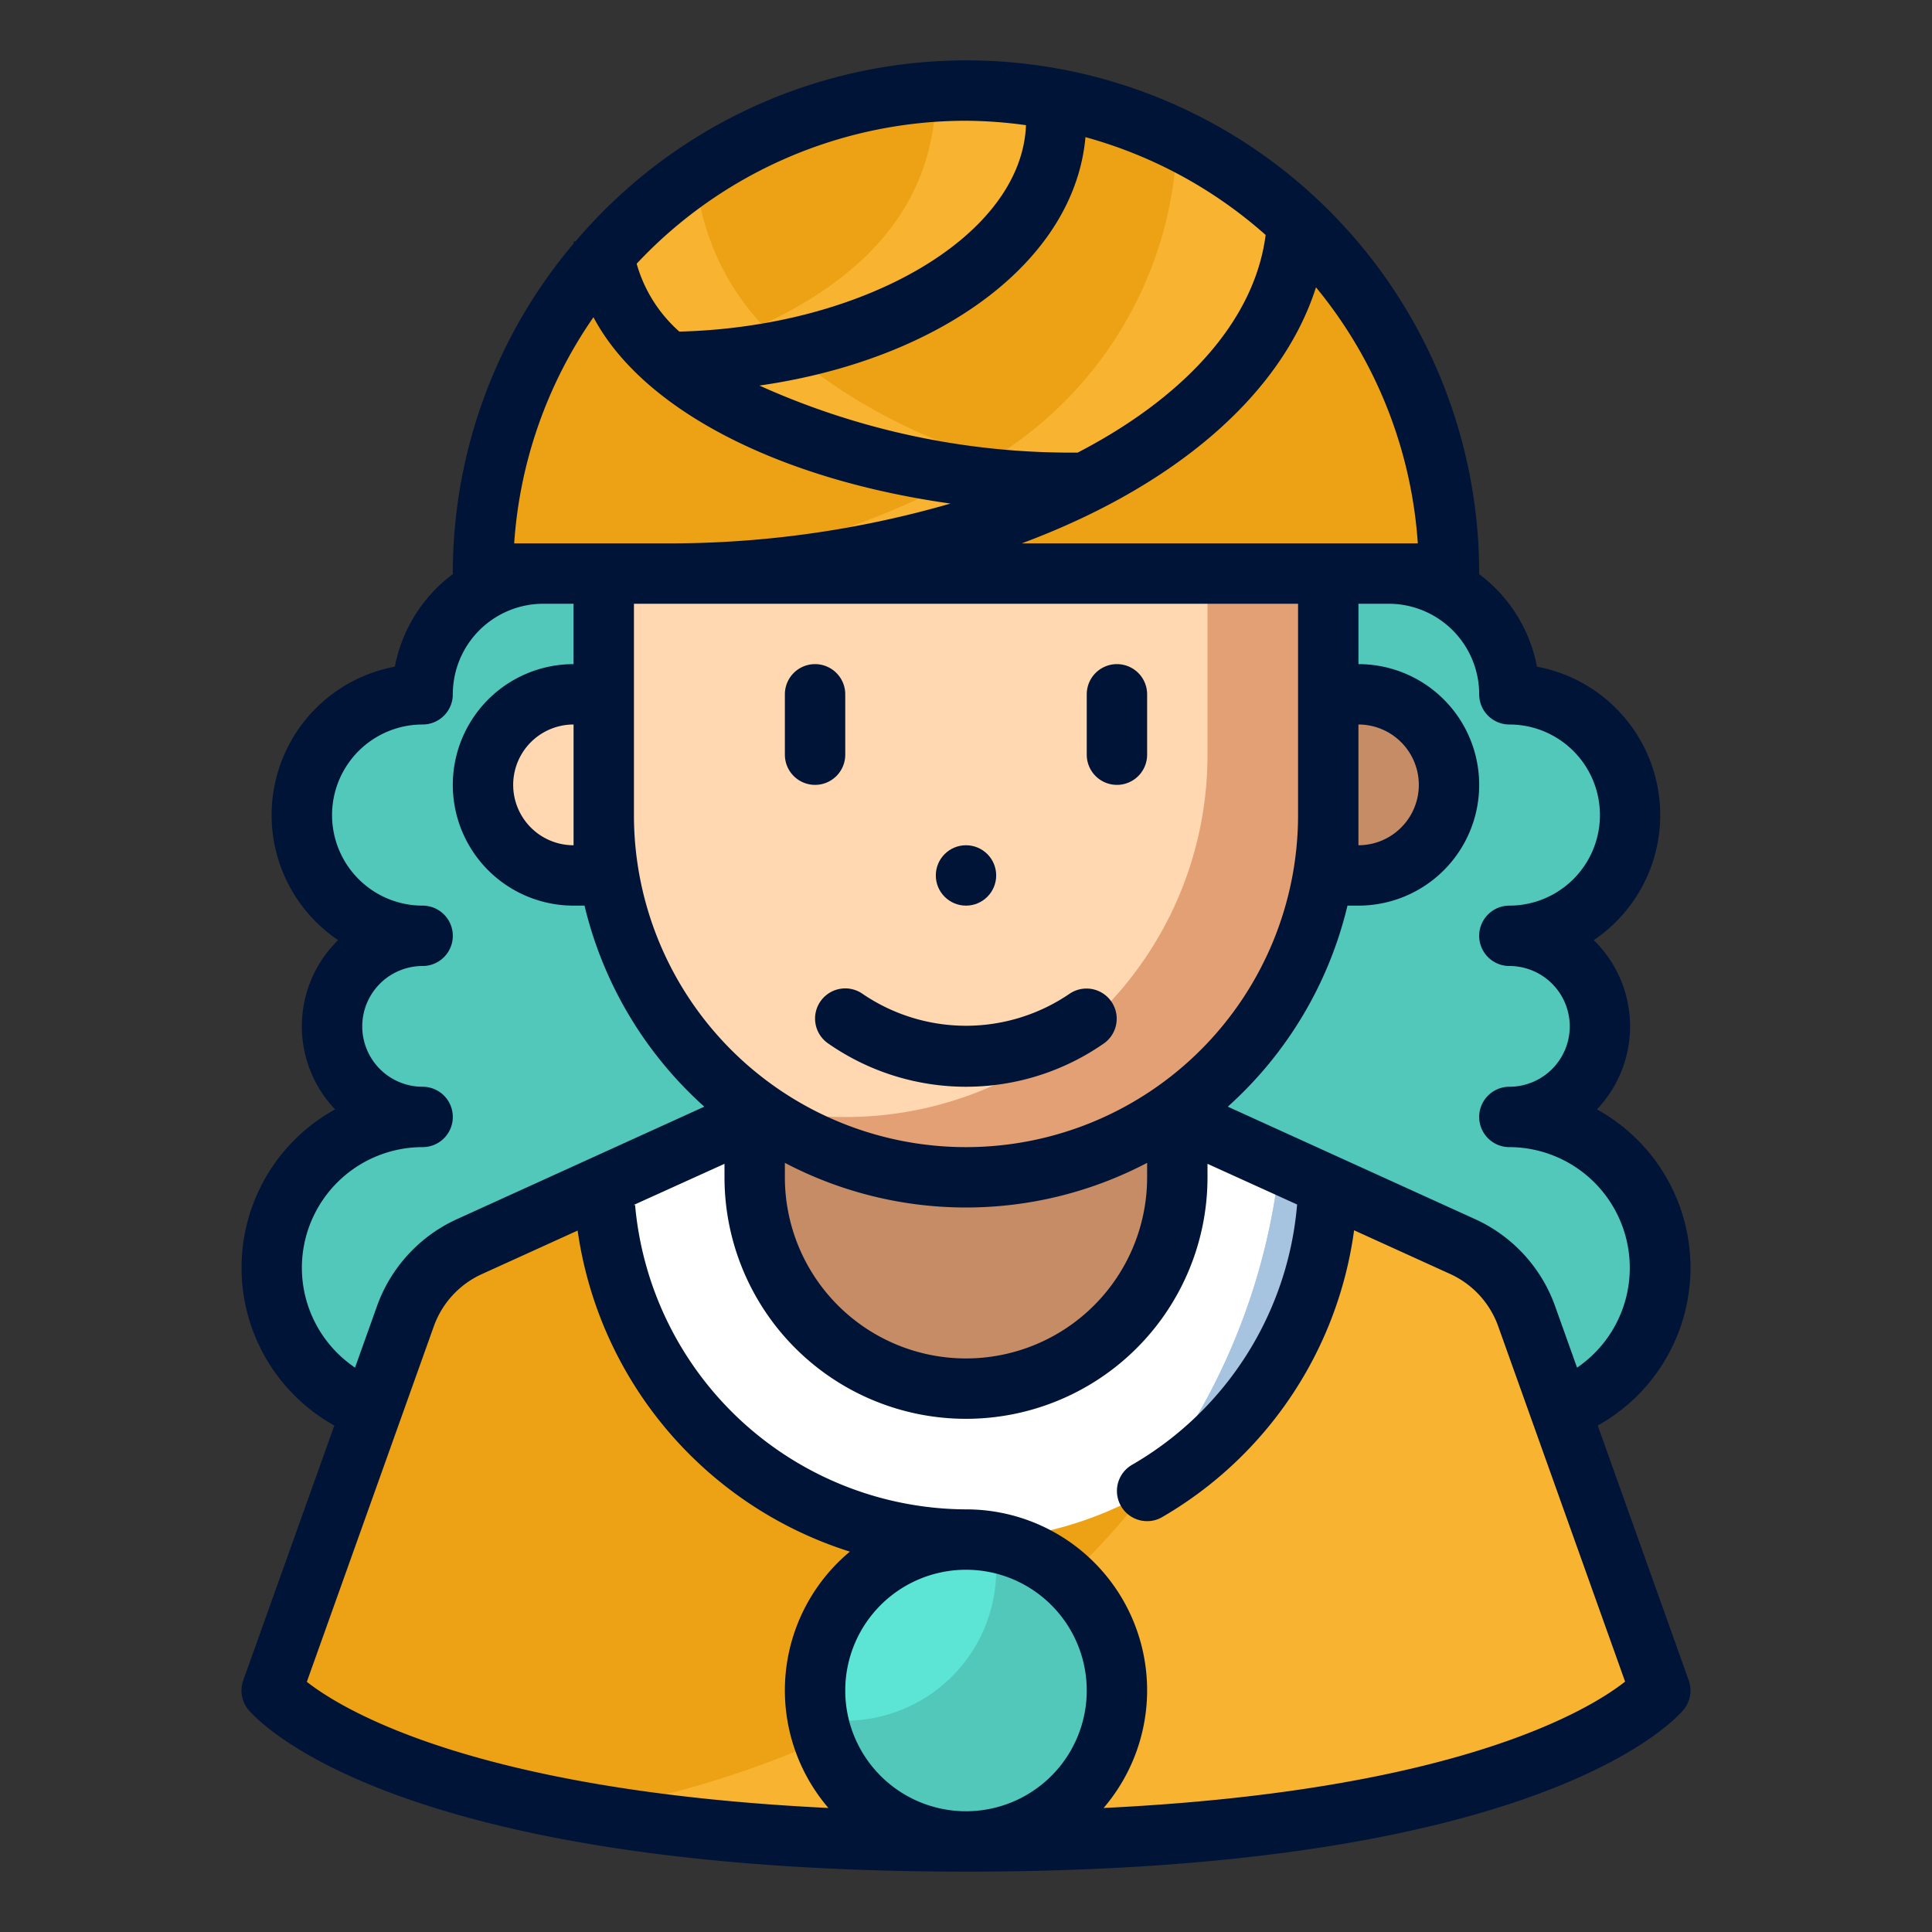
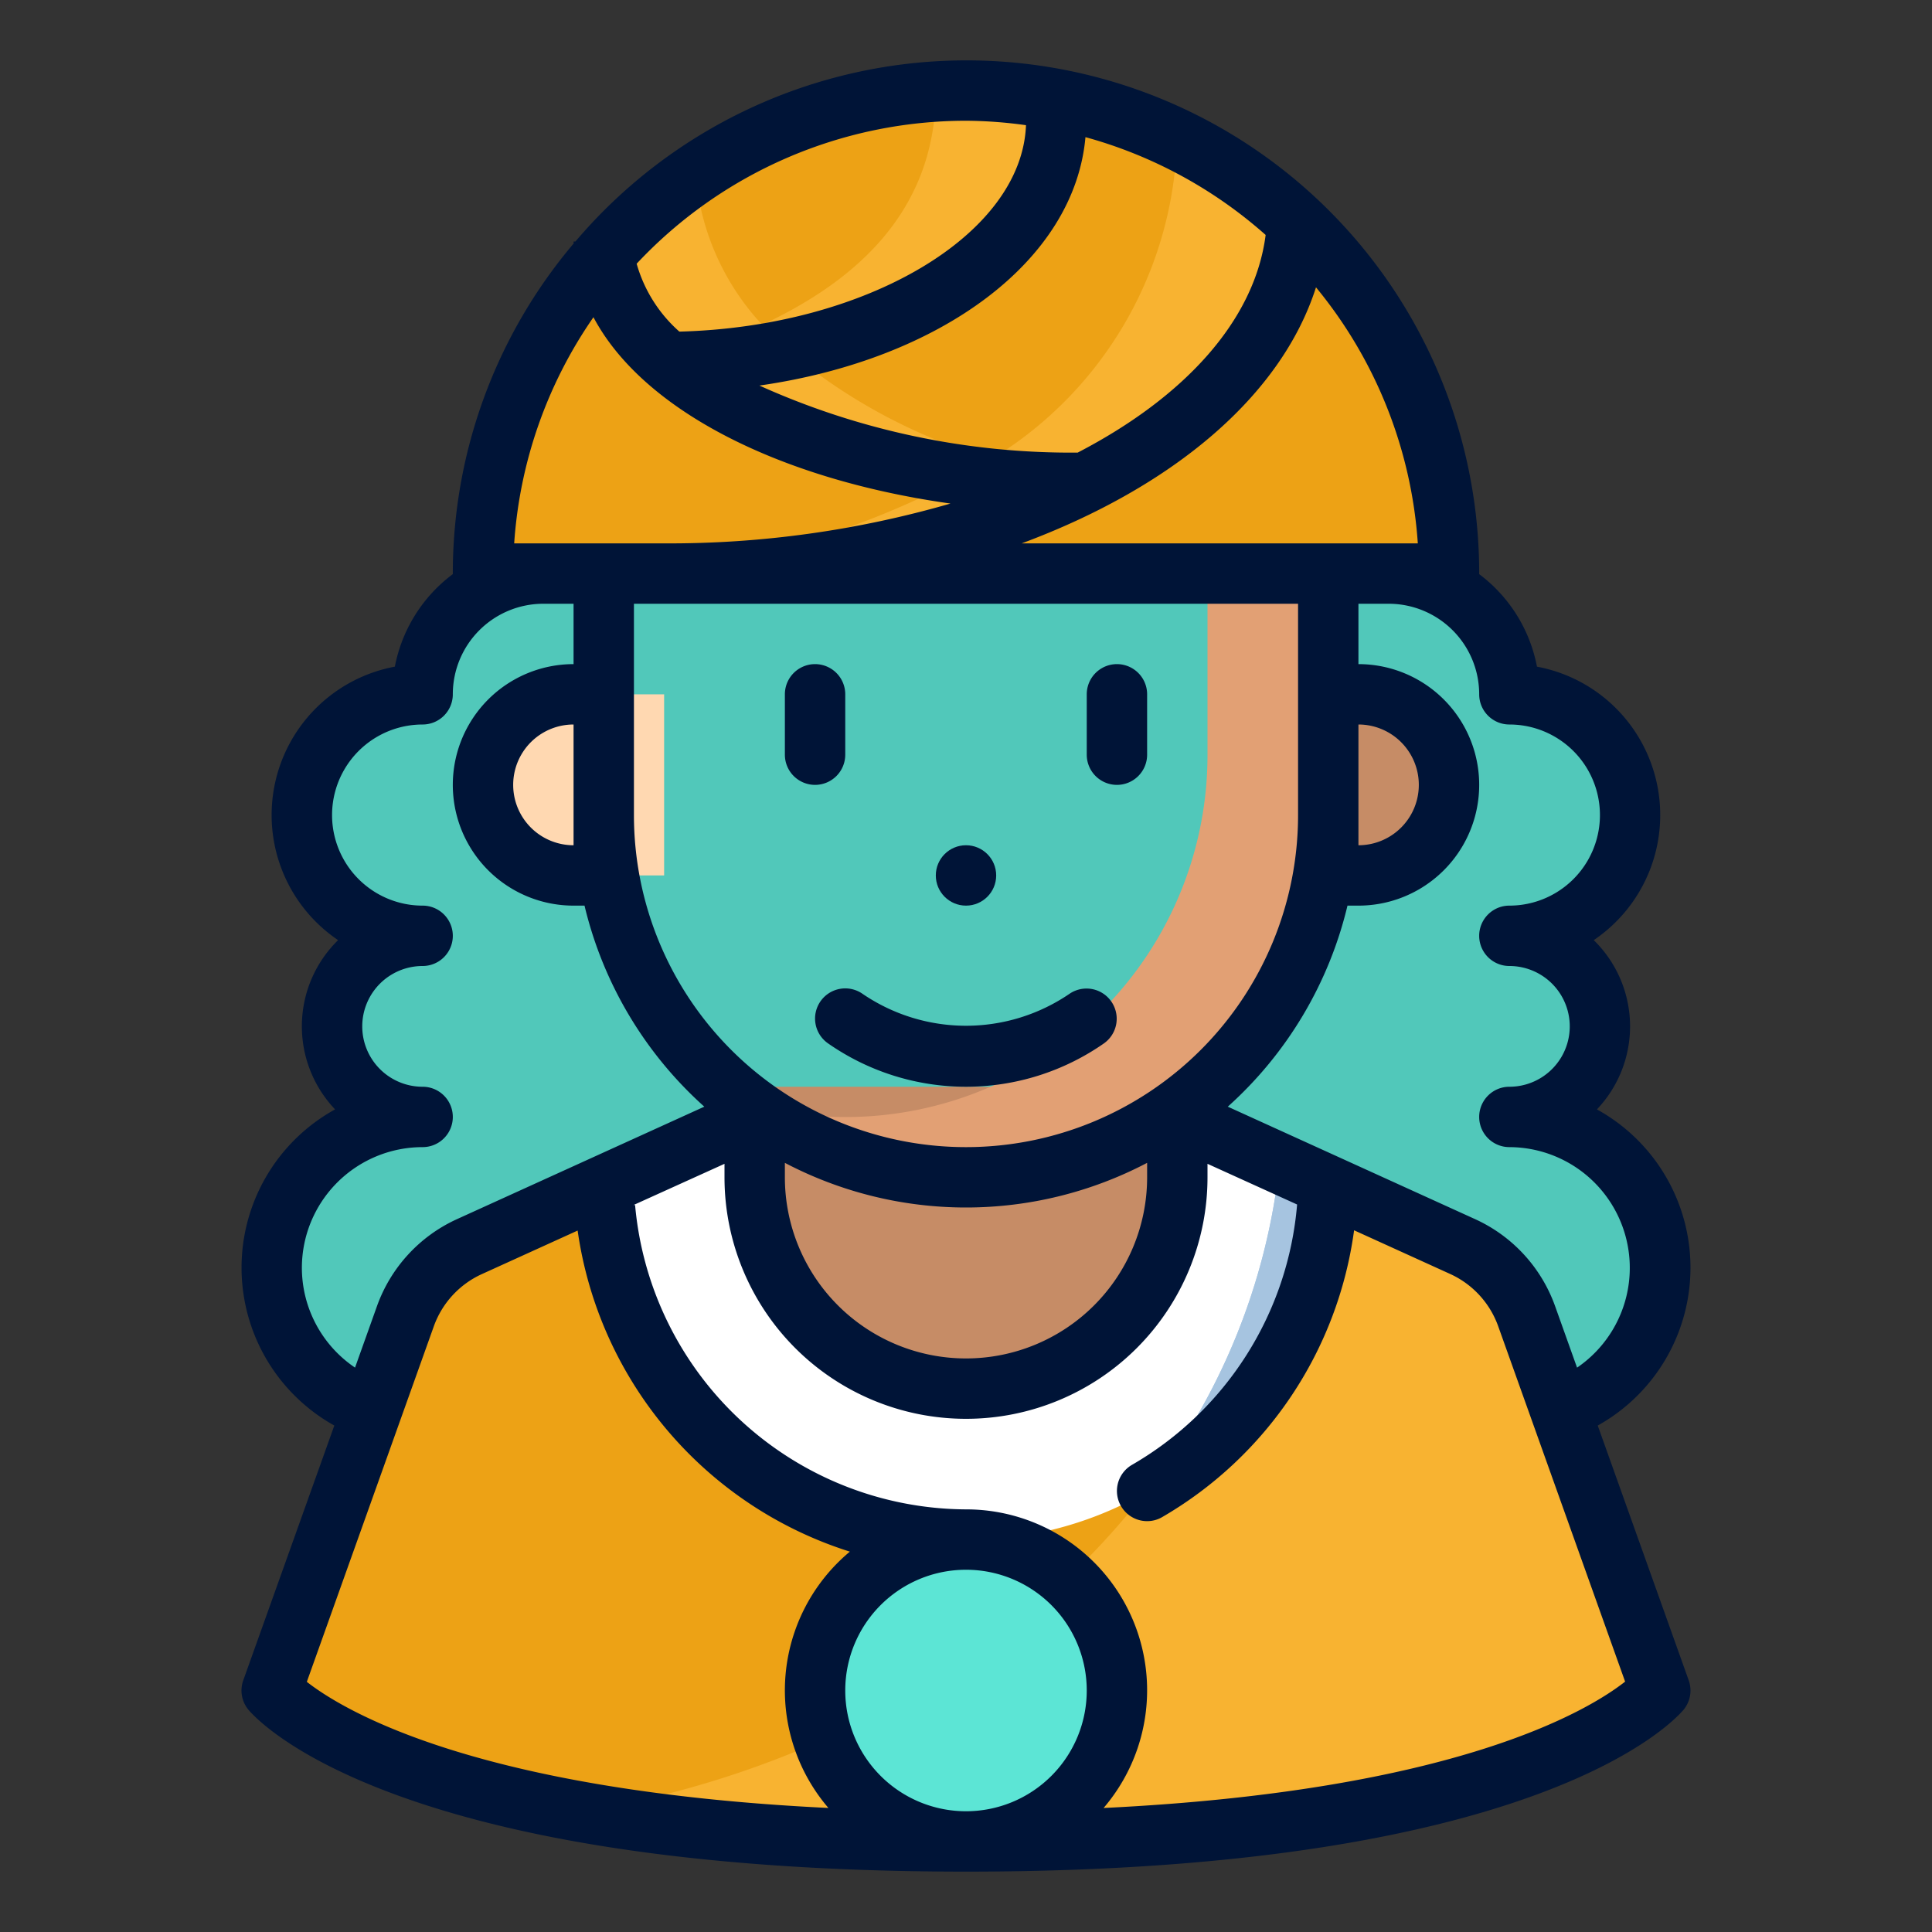
<svg xmlns="http://www.w3.org/2000/svg" version="1.1" width="512" height="512" x="0" y="0" viewBox="0 0 64 64" style="enable-background:new 0 0 512 512" xml:space="preserve">
  <rect x="0" y="0" width="64" height="64" fill="#333333" stroke="none" />
  <g>
    <g data-name="Fill Outline">
      <path fill="#51c8ba" d="M50 47a5 5 0 0 0 0-10 3 3 0 0 0 0-6 4 4 0 0 0 0-8 4 4 0 0 0-4-4H18a4 4 0 0 0-4 4 4 4 0 0 0 0 8 3 3 0 0 0 0 6 5 5 0 0 0 0 10z" opacity="1" data-original="#51c8ba" />
      <path fill="#eda215" d="m25 37-9.458 4.3a4 4 0 0 0-2.112 2.3L9 56s4 5 23 5 23-5 23-5l-4.43-12.4a4 4 0 0 0-2.112-2.3L39 37z" opacity="1" data-original="#7898fb" class="" />
      <path fill="#f8b331" d="M55 56s-4 5-23 5a73.907 73.907 0 0 1-12.78-.97c12.5-2.06 22.09-10.76 23.17-21.49l6.07 2.76a4.014 4.014 0 0 1 2.11 2.3z" opacity="1" data-original="#5a72bc" class="" />
      <path fill="#ffffff" d="m43.97 39.26-.01.74a12 12 0 0 1-23.92 0l-.01-.74L25 37h14z" opacity="1" data-original="#ffffff" />
      <circle cx="32" cy="56" r="5" fill="#5ce5d5" opacity="1" data-original="#5ce5d5" class="" />
-       <path fill="#51c8ba" d="M37 56a5 5 0 0 1-9.91.91A4.6 4.6 0 0 0 28 57a5 5 0 0 0 5-5 4.6 4.6 0 0 0-.09-.91A4.985 4.985 0 0 1 37 56z" opacity="1" data-original="#51c8ba" />
      <path fill="#a6c4e0" d="m43.97 39.26-.01.74a12.032 12.032 0 0 1-6.02 9.43 21.207 21.207 0 0 0 4.45-10.89z" opacity="1" data-original="#a6c4e0" class="" />
      <path fill="#a6c4e0" d="m43.97 39.26-.01.74a12.032 12.032 0 0 1-6.02 9.43 21.207 21.207 0 0 0 4.45-10.89z" opacity="1" data-original="#a6c4e0" class="" />
      <path fill="#c68c66" d="M25 36h14v3a7 7 0 0 1-7 7 7 7 0 0 1-7-7v-3zM42 29h3a3 3 0 0 0 3-3 3 3 0 0 0-3-3h-3z" opacity="1" data-original="#c68c66" class="" />
      <path fill="#ffd8b1" d="M22 29h-3a3 3 0 0 1-3-3 3 3 0 0 1 3-3h3z" opacity="1" data-original="#ffd8b1" class="" />
-       <rect width="24" height="32" x="20" y="7" fill="#ffd8b1" rx="12" opacity="1" data-original="#ffd8b1" class="" />
-       <path fill="#e2a074" d="M44 19v8a12.008 12.008 0 0 1-19.29 9.54A11.989 11.989 0 0 0 40 25v-8a11.994 11.994 0 0 0-4.71-9.54A12 12 0 0 1 44 19z" opacity="1" data-original="#e2a074" class="" />
+       <path fill="#e2a074" d="M44 19v8a12.008 12.008 0 0 1-19.29 9.54A11.989 11.989 0 0 0 40 25v-8A12 12 0 0 1 44 19z" opacity="1" data-original="#e2a074" class="" />
      <path fill="#eda215" d="M32 3a16 16 0 0 1 16 16H16A16 16 0 0 1 32 3z" opacity="1" data-original="#7898fb" class="" />
      <g fill="#5a72bc">
        <path d="M34.99 3.28c-.15 3.91-3.59 7.2-8.91 8.31h-.01A19.356 19.356 0 0 1 22 12a30.816 30.816 0 0 0 3.25-1.24c2.79-1.31 5.74-3.54 5.75-7.73.33-.02.66-.03 1-.03a16.382 16.382 0 0 1 2.99.28zM43.49 7.86C41.42 15.29 33.06 19 21 19a27.874 27.874 0 0 0 10.95-3.24c.3-.17.6-.35.89-.55a12.785 12.785 0 0 0 6.15-10.6 15.922 15.922 0 0 1 4.33 3.07c.06.06.12.12.17.18z" fill="#f8b331" opacity="1" data-original="#5a72bc" class="" />
        <path d="M36 16a33.147 33.147 0 0 1-4.05-.24c-6.03-.7-10.79-3.04-12.38-6.84a15.9 15.9 0 0 1 3.47-3.18 8.325 8.325 0 0 0 2.21 5.02 10.7 10.7 0 0 0 .82.83h.01a18.592 18.592 0 0 0 6.76 3.62A23.578 23.578 0 0 0 36 16z" fill="#f8b331" opacity="1" data-original="#5a72bc" class="" />
      </g>
      <g fill="#001437">
        <path d="M52.927 47.223A5.986 5.986 0 0 0 52.9 36.75a3.993 3.993 0 0 0-.105-5.607 5 5 0 0 0-1.881-9.059A4.994 4.994 0 0 0 49 19.019V19A16.984 16.984 0 0 0 19.062 8H19c0 .021 0 .041.006.062A16.914 16.914 0 0 0 15 19v.019a4.994 4.994 0 0 0-1.92 3.065 5 5 0 0 0-1.88 9.059 3.993 3.993 0 0 0-.1 5.607 5.986 5.986 0 0 0-.025 10.473l-3.017 8.441a1 1 0 0 0 .161.961C8.4 56.844 12.741 62 32 62s23.6-5.156 23.781-5.375a1 1 0 0 0 .16-.961zM50 24a3 3 0 0 1 0 6 1 1 0 0 0 0 2 2 2 0 0 1 0 4 1 1 0 0 0 0 2 4 4 0 0 1 2.242 7.305l-.731-2.047a5.02 5.02 0 0 0-2.639-2.869l-8.2-3.729A13 13 0 0 0 44.637 30H45a4 4 0 0 0 0-8v-2h1a3 3 0 0 1 3 3 1 1 0 0 0 1 1zm-29-4h22v7a11 11 0 0 1-22 0zm24 4a2 2 0 0 1 0 4zM26 38.521a12.91 12.91 0 0 0 12 0V39a6 6 0 0 1-12 0zM46.967 18H33.845c5.009-1.861 8.6-4.883 9.749-8.482A14.919 14.919 0 0 1 46.967 18zM35.7 14.993a25.105 25.105 0 0 1-10.543-2.221c6.014-.861 10.439-4.136 10.8-8.229a14.964 14.964 0 0 1 5.969 3.24c-.364 2.835-2.682 5.371-6.226 7.21zM32 4a14.975 14.975 0 0 1 1.987.147c-.138 3.63-5.286 6.678-11.482 6.838a4.708 4.708 0 0 1-1.415-2.249A14.947 14.947 0 0 1 32 4zM17.033 18a14.9 14.9 0 0 1 2.626-7.492c1.605 3.032 6.066 5.362 11.827 6.173A33.522 33.522 0 0 1 22 18zM10 42a4 4 0 0 1 4-4 1 1 0 0 0 0-2 2 2 0 0 1 0-4 1 1 0 0 0 0-2 3 3 0 0 1 0-6 1 1 0 0 0 1-1 3 3 0 0 1 3-3h1v2a4 4 0 0 0 0 8h.363a12.99 12.99 0 0 0 3.968 6.66l-8.2 3.729a5.023 5.023 0 0 0-2.64 2.87l-.73 2.045A3.992 3.992 0 0 1 10 42zm9-14a2 2 0 0 1 0-4zm-4.628 15.932a3.017 3.017 0 0 1 1.584-1.723l3.179-1.445A13.083 13.083 0 0 0 28.153 51.4a5.982 5.982 0 0 0-.711 8.491c-11.652-.565-16.062-3.227-17.278-4.178zM32 60a4 4 0 1 1 4-4 4 4 0 0 1-4 4zm4.558-.108A5.993 5.993 0 0 0 32 50a11.06 11.06 0 0 1-10.962-10.083h-.049L24 38.553V39a8 8 0 0 0 16 0v-.447l2.967 1.347v.015a11.017 11.017 0 0 1-5.467 8.609 1 1 0 0 0 .5 1.866.987.987 0 0 0 .5-.135 13 13 0 0 0 6.356-9.5l3.187 1.449a3.018 3.018 0 0 1 1.584 1.722l4.207 11.78c-1.234.969-5.647 3.622-17.276 4.186z" fill="#001437" opacity="1" data-original="#001437" />
        <path d="M27 26a1 1 0 0 0 1-1v-2a1 1 0 0 0-2 0v2a1 1 0 0 0 1 1zM37 26a1 1 0 0 0 1-1v-2a1 1 0 0 0-2 0v2a1 1 0 0 0 1 1zM27.181 33.168a1 1 0 0 0 .246 1.393 7.986 7.986 0 0 0 9.146 0 1 1 0 0 0-1.146-1.639 6.082 6.082 0 0 1-6.854 0 1 1 0 0 0-1.392.246z" fill="#001437" opacity="1" data-original="#001437" />
        <circle cx="32" cy="29" r="1" fill="#001437" opacity="1" data-original="#001437" />
      </g>
    </g>
  </g>
</svg>